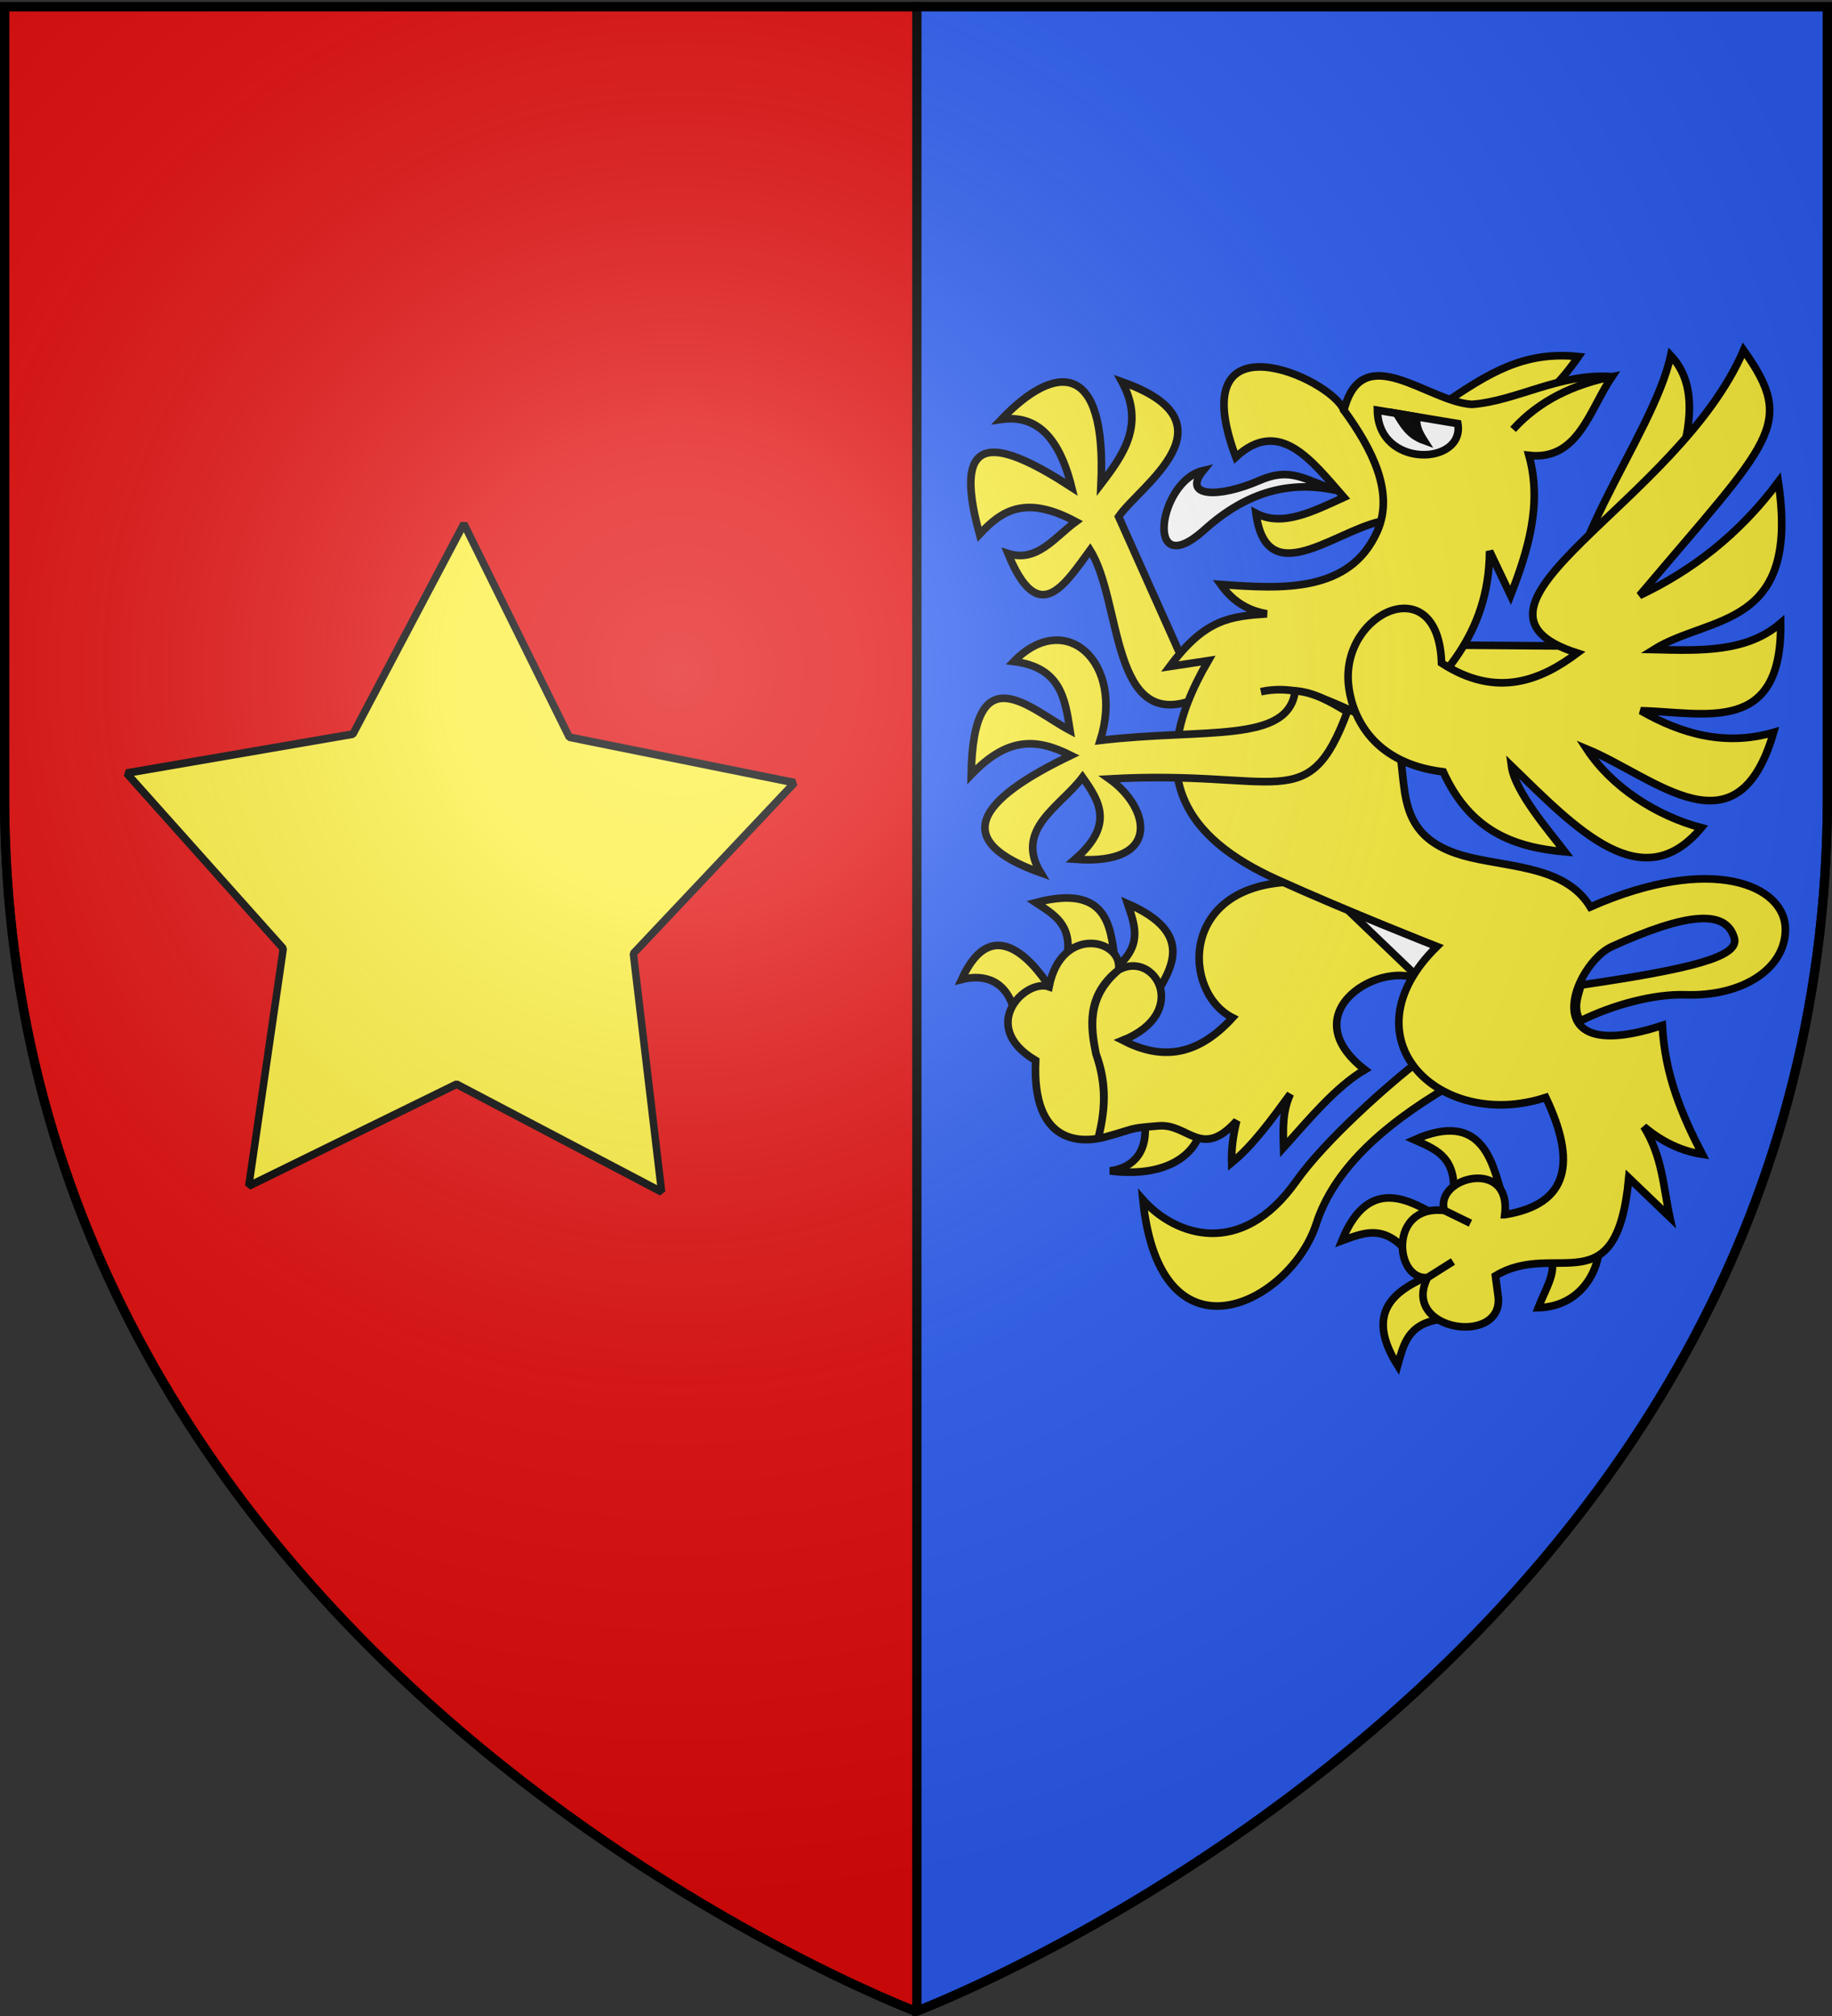
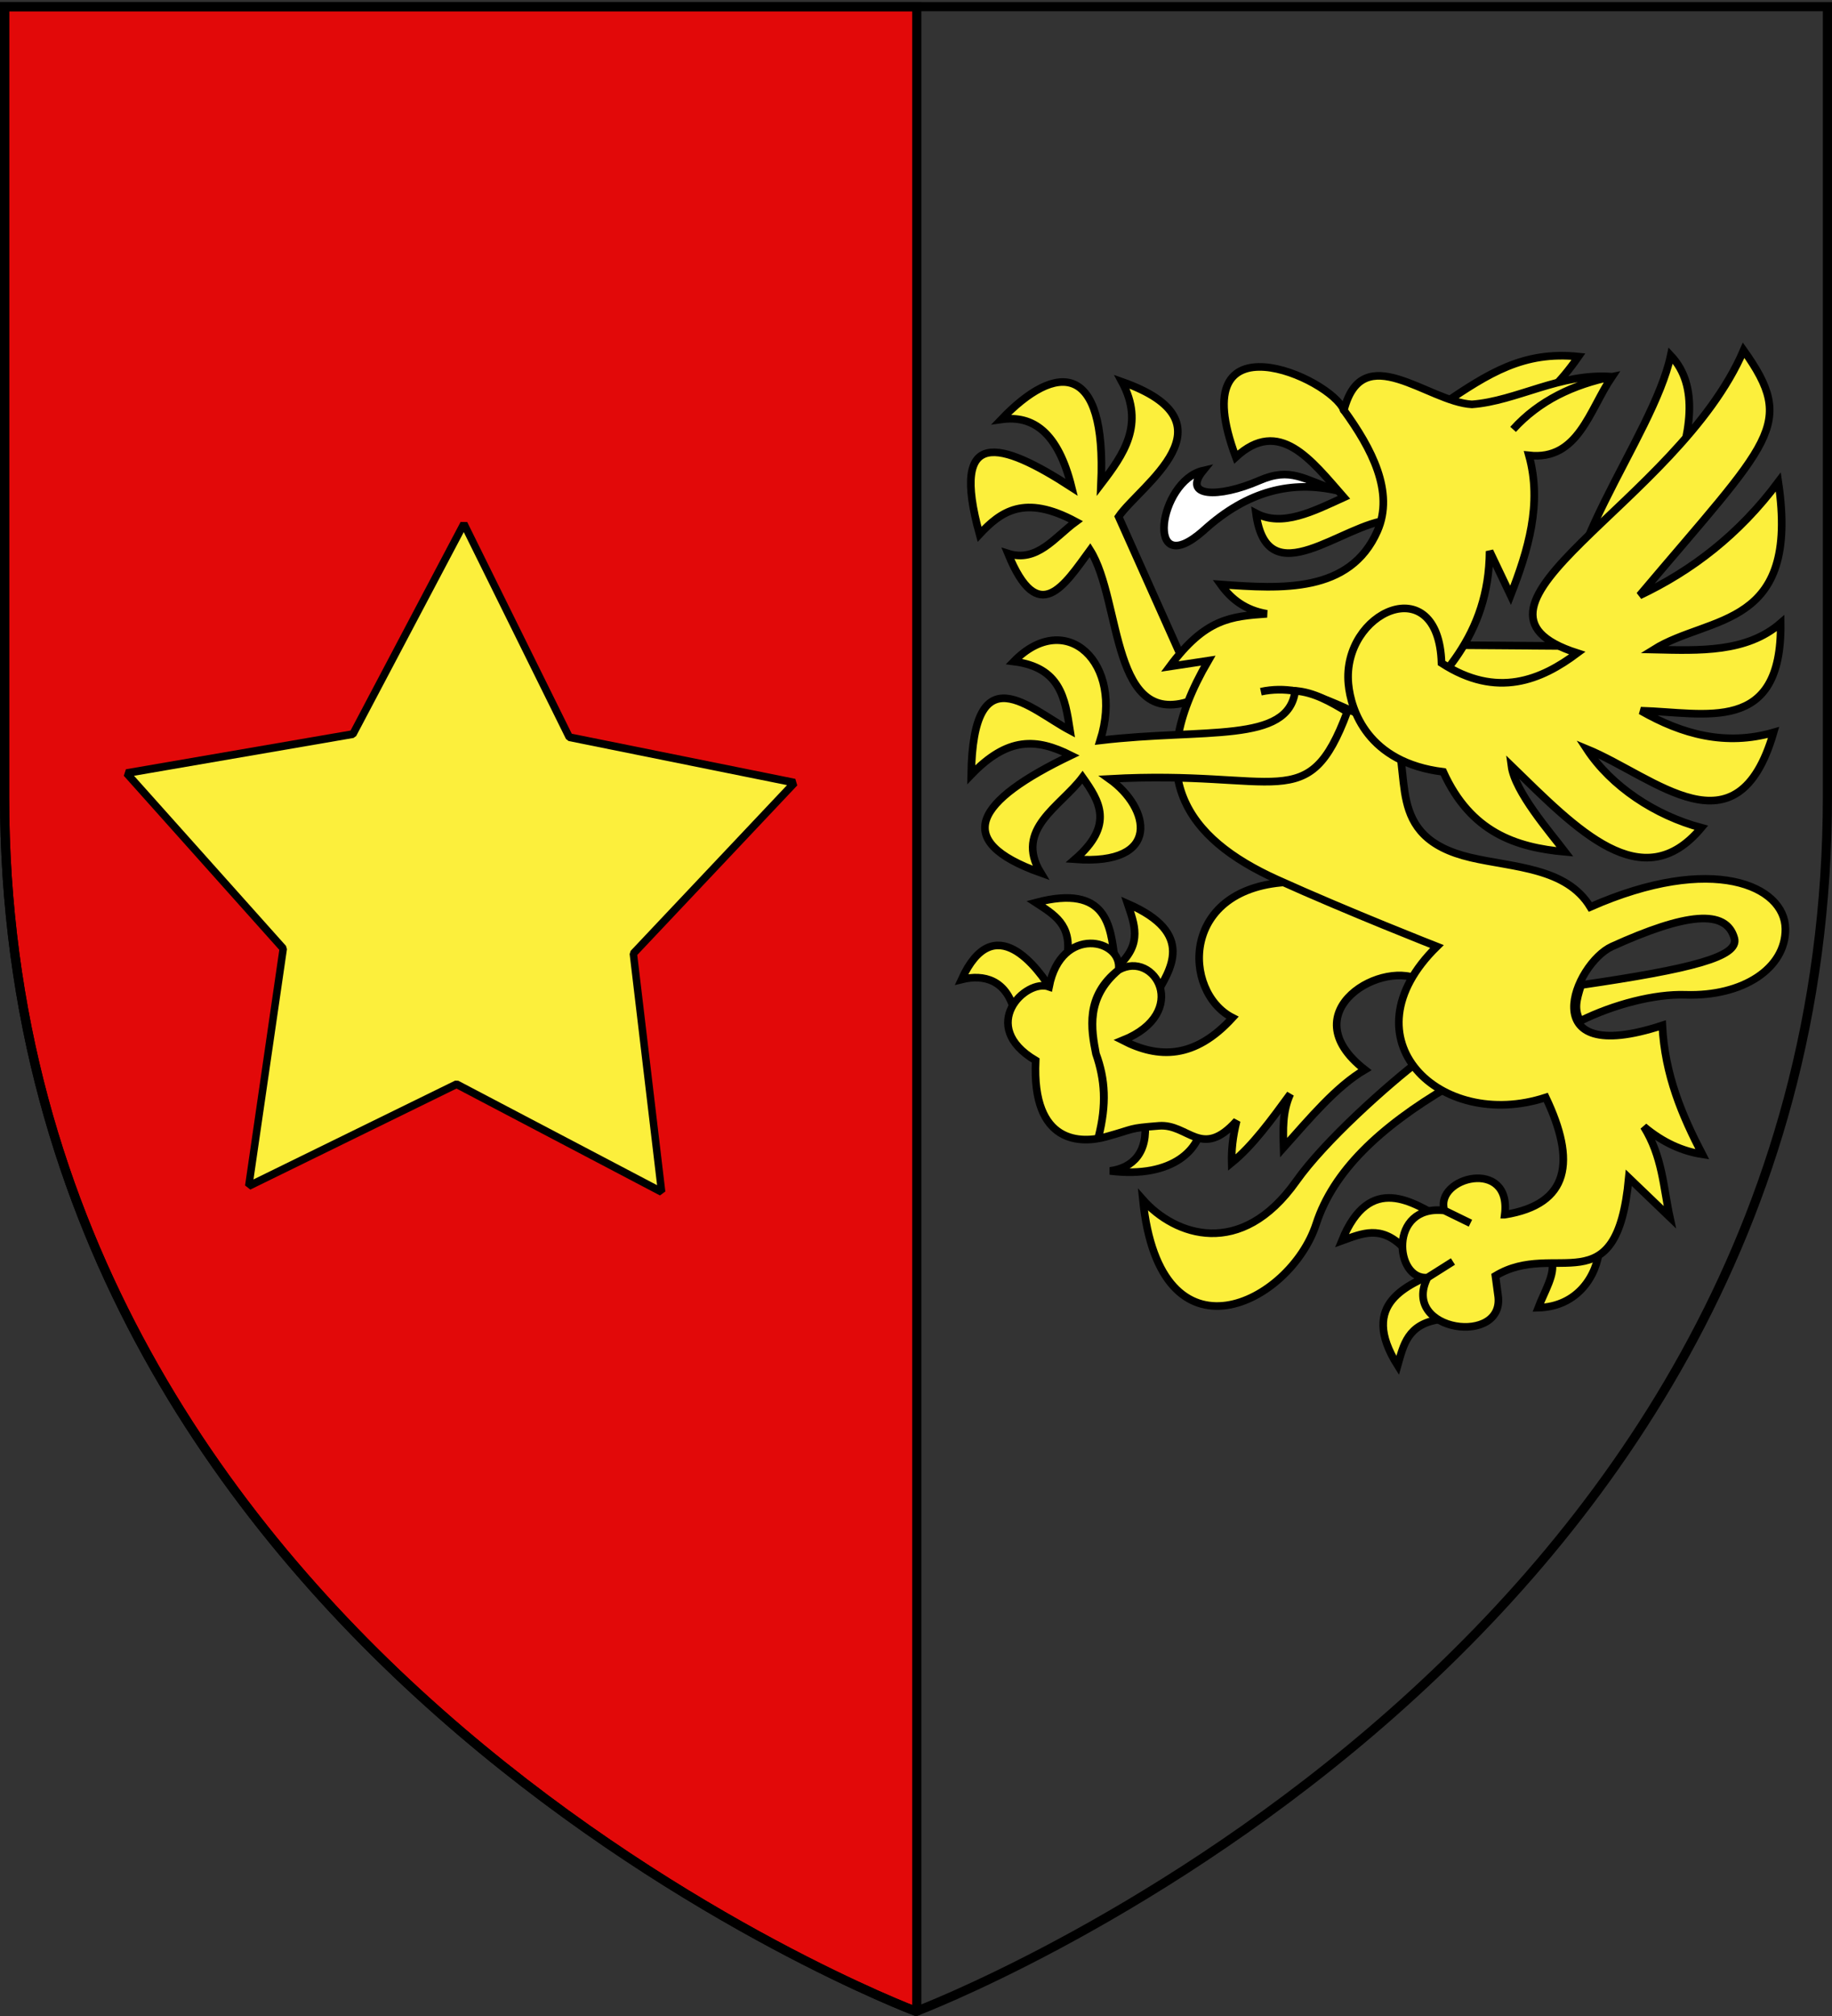
<svg xmlns="http://www.w3.org/2000/svg" xmlns:xlink="http://www.w3.org/1999/xlink" width="600" height="660" version="1.0">
  <rect width="100%" height="100%" fill="#333333" stroke="none" />
  <desc>Flag of Canton of Valais (Wallis)</desc>
  <defs>
    <radialGradient xlink:href="#b" id="c" cx="221.445" cy="226.331" r="300" fx="221.445" fy="226.331" gradientTransform="matrix(1.353 0 0 1.349 -77.63 -85.747)" gradientUnits="userSpaceOnUse" />
    <linearGradient id="b">
      <stop offset="0" style="stop-color:white;stop-opacity:.314" />
      <stop offset=".19" style="stop-color:white;stop-opacity:.251" />
      <stop offset=".6" style="stop-color:#6b6b6b;stop-opacity:.125" />
      <stop offset="1" style="stop-color:black;stop-opacity:.125" />
    </linearGradient>
  </defs>
  <g style="display:inline">
-     <path d="M300.25 2.188v656.218C302.988 657.37 598.5 544.85 598.5 260.72V2.188z" style="fill:#2b5df2;fill-opacity:1;fill-rule:evenodd;stroke:#000;stroke-width:3;stroke-linecap:butt;stroke-linejoin:miter;stroke-miterlimit:4;stroke-dasharray:none;stroke-opacity:1" />
    <path d="M1.5 2.188v258.53C1.5 546.17 300 658.5 300 658.5l.25-.094V2.188Z" style="fill:#e20909;fill-opacity:1;fill-rule:evenodd;stroke:#000;stroke-width:3;stroke-linecap:butt;stroke-linejoin:miter;stroke-opacity:1" />
    <g style="display:inline;stroke-width:5.329;stroke-miterlimit:4;stroke-dasharray:none">
-       <path d="M348.386 64.733c32.33-21.866 56.383-37.235 94.753-33.31-25.035 35.973-52.827 53.761-94.753 33.31ZM179.67 567.8c-.54 15.359-18.414 37.694-63.656 32.072 16.03-2.09 26.818-13.029 24.236-34.872zM147.602 477.651c10.618-18.309 28.551-43.502-19.305-64.33 4.767 14.323 10.31 27.554-5.705 42.63zM119.26 451.064c-3.028-20.948-4.587-51.832-55.045-38.488 12.624 8.279 25.178 15.22 21.967 36.979zM76.43 475.507c-11.009-18.076-41.426-59.025-64.09-9.261 15.683-3.921 31.187.41 36.777 21.684zM344.555 670.206c-19.08 9.16-55.506 21.307-27.666 65.454 4.12-14.524 6.982-28.58 28.705-32.032zM333.71 521.553c-24.18 18.503-67.875 57.502-87.636 85.45-38.639 54.644-84.88 38.03-107.104 12.932 12.026 118.726 102.964 72.438 121.058 16.862 11.85-36.4 43.762-67.183 92.567-95.917zM326.15 232.642l112.504.822c-18.735-56.036 56.511-145.162 68.921-202.804 40.506 43.037-24.97 133.584-41.039 201.982-83.422 62.433-123.376 13.846-140.385 0zM347.209 632.825c-18.581-10.134-49.72-32.603-69.286 15.783 14.194-5.141 27.275-11.03 42.767 4.585zM389.324 614.996c-6.301-20.205-13.045-58.007-60.758-36.852 13.774 6.179 27.268 11.047 27.538 33.04zM424.42 663.157c2.807 8.364-5.09 21.01-9.358 32.203 27.712-.8 41.126-22.51 42.753-41.562-14.039 6.94-19.356 10.172-33.394 9.36zM175.216 270.66c-59.077 23.428-50.609-68.47-73.1-104.14-18.175 24.764-36.163 54.305-57.345 2.381 20.42 6.473 32.692-11.5 47.376-22.235-36.018-19.42-52.566-6.856-67.23 8.806C4.066 80.184 39.355 90.329 89.24 122.687 79.667 83.965 62.1 72.224 40.147 75.283c38.206-39.948 73.483-40.694 69.611 45.079 15.782-20.666 30.676-41.586 14.592-71.356 81.336 28.686 12.743 72.203-2.325 94.172l44.469 99.376c35.422-7.183 26.781 9.312 8.722 28.105zM279.356 68.859c-9.07-22.622-113.402-68.555-75.482 32.757 30.348-27.99 52.644 1.99 75.482 28.077-21.404 9.767-43.017 20.896-61.415 11.13 7.853 58.617 60.964 6.607 93.562 4.736 2.13-28.27-4.914-54.61-32.147-76.7z" style="fill:#fcef3c;fill-opacity:1;fill-rule:evenodd;stroke:#000;stroke-width:5.329;stroke-linecap:butt;stroke-linejoin:miter;stroke-miterlimit:4;stroke-dasharray:none;stroke-opacity:1" transform="matrix(.469 0 0 .469 309.127 102)" />
+       <path d="M348.386 64.733c32.33-21.866 56.383-37.235 94.753-33.31-25.035 35.973-52.827 53.761-94.753 33.31ZM179.67 567.8c-.54 15.359-18.414 37.694-63.656 32.072 16.03-2.09 26.818-13.029 24.236-34.872zM147.602 477.651c10.618-18.309 28.551-43.502-19.305-64.33 4.767 14.323 10.31 27.554-5.705 42.63zM119.26 451.064c-3.028-20.948-4.587-51.832-55.045-38.488 12.624 8.279 25.178 15.22 21.967 36.979zM76.43 475.507c-11.009-18.076-41.426-59.025-64.09-9.261 15.683-3.921 31.187.41 36.777 21.684zM344.555 670.206c-19.08 9.16-55.506 21.307-27.666 65.454 4.12-14.524 6.982-28.58 28.705-32.032zM333.71 521.553c-24.18 18.503-67.875 57.502-87.636 85.45-38.639 54.644-84.88 38.03-107.104 12.932 12.026 118.726 102.964 72.438 121.058 16.862 11.85-36.4 43.762-67.183 92.567-95.917zM326.15 232.642l112.504.822c-18.735-56.036 56.511-145.162 68.921-202.804 40.506 43.037-24.97 133.584-41.039 201.982-83.422 62.433-123.376 13.846-140.385 0zM347.209 632.825c-18.581-10.134-49.72-32.603-69.286 15.783 14.194-5.141 27.275-11.03 42.767 4.585zM389.324 614.996zM424.42 663.157c2.807 8.364-5.09 21.01-9.358 32.203 27.712-.8 41.126-22.51 42.753-41.562-14.039 6.94-19.356 10.172-33.394 9.36zM175.216 270.66c-59.077 23.428-50.609-68.47-73.1-104.14-18.175 24.764-36.163 54.305-57.345 2.381 20.42 6.473 32.692-11.5 47.376-22.235-36.018-19.42-52.566-6.856-67.23 8.806C4.066 80.184 39.355 90.329 89.24 122.687 79.667 83.965 62.1 72.224 40.147 75.283c38.206-39.948 73.483-40.694 69.611 45.079 15.782-20.666 30.676-41.586 14.592-71.356 81.336 28.686 12.743 72.203-2.325 94.172l44.469 99.376c35.422-7.183 26.781 9.312 8.722 28.105zM279.356 68.859c-9.07-22.622-113.402-68.555-75.482 32.757 30.348-27.99 52.644 1.99 75.482 28.077-21.404 9.767-43.017 20.896-61.415 11.13 7.853 58.617 60.964 6.607 93.562 4.736 2.13-28.27-4.914-54.61-32.147-76.7z" style="fill:#fcef3c;fill-opacity:1;fill-rule:evenodd;stroke:#000;stroke-width:5.329;stroke-linecap:butt;stroke-linejoin:miter;stroke-miterlimit:4;stroke-dasharray:none;stroke-opacity:1" transform="matrix(.469 0 0 .469 309.127 102)" />
      <path d="M242.473 398.197c-78.046 2.51-76.091 76.826-40.897 94.725-26.424 28.927-51.764 28.589-76.644 15.811 47.812-19.245 22.475-63.376-2.907-49.177-23.408 18.25-19.307 41.42-15.811 58.536 6.708 18.036 7.49 35.241 1.8 57.927 5.71-22.247 4.391-39.91-1.8-57.927-3.085-16.604-7.295-39.024 15.81-58.536 3.218-21.543-40.1-31.666-48.567 11.741-16.468-5.872-50.093 27.436-9.359 51.475-2.75 59.307 32.33 57.875 49.149 53.247 21.197-5.833 14.816-5.853 36.883-7.615 20.691-1.652 29.76 23.905 54.354-3.517-2.875 11.468-3.708 20.894-3.49 29.268 14.657-11.938 27.781-30.002 40.926-47.986-5.643 12.48-5.072 24.958-4.68 37.436 18.49-20.662 36.758-42.651 56.736-54.381-52.635-40.954 14.134-78.818 40.287-61.471 51.742-38.483-56.105-53.735-91.79-69.556z" style="fill:#fcef3c;fill-opacity:1;fill-rule:evenodd;stroke:#000;stroke-width:5.329;stroke-linecap:butt;stroke-linejoin:miter;stroke-miterlimit:4;stroke-dasharray:none;stroke-opacity:1" transform="matrix(.469 0 0 .469 309.127 102)" />
-       <path d="m334.263 467.753-82.405-78.962 162.087 44.495Z" style="display:inline;fill:#fff;fill-rule:evenodd;stroke:#000;stroke-width:5.329;stroke-linecap:butt;stroke-linejoin:miter;stroke-miterlimit:4;stroke-dasharray:none;stroke-opacity:1" transform="matrix(.469 0 0 .469 309.127 102)" />
      <path d="M391.692 630.4c5.026-40.13-49.371-26.138-42.143-2.907l18.164 8.862-18.164-8.862c-39.43-4.48-34.68 49.178-11.77 46.796l17.724-11.188-17.723 11.188c-19.314 38.068 55.25 48.284 49.12 11.768l-1.744-12.931c41.987-25.474 84.699 22.165 93.149-68.449l28.63 27.468c-4.56-21.072-5.068-42.144-18.164-63.215 13.614 11.404 27.227 17.217 40.841 19.327-14.04-27.027-26.135-55.269-27.91-89.962-91.438 29.955-61.271-43.223-35.166-55.075 51.65-23.448 79.797-26.337 85.463-5.761 3.564 12.94-30.285 21.447-106.976 32.647-3.63 11.403-4.835 16.836-.721 25.142 23.535-11.689 52.209-19.013 73.526-18.32 40.339 1.312 70.049-18.556 69.83-45.956-.24-30.232-50.918-52.921-136.24-15.36-16.708-27.504-53.564-27.494-83.403-34.444-62.375-14.529-39.037-59.84-55.237-91.125-29.668-8.9-58.102-32.009-91.405-24.7 33.036-7.173 61.118 15.38 91.405 24.7 33.634-32.045 67.905-63.568 68.308-122.802l14.676 30.816c12.187-31.252 22.208-63.863 12.792-97.66 34.455 3.798 42.109-31.576 57.982-54.936-26.568 5.14-50.785 16.728-69.03 36.771 18.01-20.115 42.507-31.364 69.03-36.77-36.112-2.791-66.591 17.06-97.8 19.327-30.835-1.687-76.415-46.476-89.38 4.07 19.36 26.65 35.348 57.066 23.397 84.287-19.116 43.542-67.05 40.462-109.429 37.352 7.344 10.24 17.186 17.98 32.26 20.49-24.949 1.799-42.92 3.078-67.868 36.772l26.887-4.07c-46.877 80.19-15.214 124.159 47.958 152.735 49.973 22.605 111.754 46.795 111.754 46.795-65.766 64.475 2.19 129.508 76.008 105.359 21.21 44.44 16.75 74.55-28.63 81.822z" style="fill:#fcef3c;fill-opacity:1;fill-rule:evenodd;stroke:#000;stroke-width:5.329;stroke-linecap:butt;stroke-linejoin:miter;stroke-miterlimit:4;stroke-dasharray:none;stroke-opacity:1" transform="matrix(.469 0 0 .469 309.127 102)" />
      <path d="M442.317 238.398c-100.36-32.17 70.293-104.369 116.165-211.4 37.232 52.43 19.306 62.206-72.66 171.183 36.367-17.248 69.276-42.275 96.88-79.238 15.461 103.224-47.916 92.57-87.012 116.988 32.314.75 64.878 2.126 88.656-18.464 1.047 78.443-52.658 62.315-97.701 61.148 28.998 16.606 59.397 24.803 92.768 15.174-25.427 87.658-82.839 31.135-130.518 11.512 17.203 26.243 48.004 46.499 80.06 55.019-41.3 49.49-87.05 1.13-132.611-43.133 2.418 18.163 27.05 46.338 37.376 59.952-34.36-3.109-65.841-13.625-84.994-55.84-52.846-6.462-64.52-43.23-66.221-61.32-4.743-50.454 62.959-81.168 65.025-14.63 38.836 25.196 69.901 11.654 94.787-6.951zM245.352 264.761c-4.879 37.11-62.937 25.941-136.175 34.585 17.134-54.106-24.012-92.412-60.308-55.075 32.482 4.127 35.704 25.424 39.236 48.098-27.79-14.71-67.642-55.172-69.03 30.956 25.616-26.616 45.542-25.554 69.612-13.513-66.006 31.649-84.044 59.49-21.072 81.961-18.573-30.492 13.74-46.141 29.212-66.704 11.702 16.501 22.499 33.177-5.233 57.262 61.088 4.556 52.283-36.017 23.979-56.099 118.859-6.667 138.694 26.654 166.109-46.795-11.582-7.002-23.228-13.75-36.33-14.676z" style="fill:#fcef3c;fill-opacity:1;fill-rule:evenodd;stroke:#000;stroke-width:5.329;stroke-linecap:butt;stroke-linejoin:miter;stroke-miterlimit:4;stroke-dasharray:none;stroke-opacity:1" transform="matrix(.469 0 0 .469 309.127 102)" />
      <path d="M274.676 125.013c-23.485-7.85-32.36-16.646-54.428-7.052-28.938 12.58-54.076 11.316-39.162-6.986-31.28 7.192-41.323 78.422 0 42.115 31.197-28.535 62.394-35.16 93.59-28.077z" style="fill:#fff;fill-opacity:1;fill-rule:evenodd;stroke:#000;stroke-width:5.329;stroke-linecap:butt;stroke-linejoin:miter;stroke-miterlimit:4;stroke-dasharray:none;stroke-opacity:1" transform="matrix(.469 0 0 .469 309.127 102)" />
-       <path d="M302.753 68.859c.448 40.9 61.16 38.727 56.155 9.359z" style="fill:#fff;fill-rule:evenodd;stroke:#000;stroke-width:5.329;stroke-linecap:butt;stroke-linejoin:miter;stroke-miterlimit:4;stroke-dasharray:none;stroke-opacity:1" transform="matrix(.469 0 0 .469 309.127 102)" />
-       <path d="M316.018 71.072c5.021 8.116 8.824 15.164 19.286 18.923-3.445-5.417-5.783-10.217-5.139-16.457z" style="fill:#000;fill-rule:evenodd;stroke:#000;stroke-width:5.329;stroke-linecap:butt;stroke-linejoin:miter;stroke-miterlimit:4;stroke-dasharray:none;stroke-opacity:1" transform="matrix(.469 0 0 .469 309.127 102)" />
    </g>
    <path d="m-319.048 147.302-57.852-29.035-58.623 27.444 9.737-63.993-44.217-47.273 63.87-10.515 31.296-56.66 29.737 57.493 63.558 12.256-45.49 46.048z" style="display:inline;opacity:1;fill:#fcef3c;fill-opacity:1;fill-rule:nonzero;stroke:#000;stroke-width:2.105;stroke-linecap:round;stroke-linejoin:bevel;stroke-miterlimit:4;stroke-dasharray:none;stroke-dashoffset:0;stroke-opacity:1" transform="matrix(1.161 0 0 1.215 587.11 211.254)" />
  </g>
  <g style="display:inline">
-     <path d="M300 658.5s298.5-112.32 298.5-397.772V2.176H1.5v258.552C1.5 546.18 300 658.5 300 658.5" style="opacity:1;fill:url(#c);fill-opacity:1;fill-rule:evenodd;stroke:none;stroke-width:1px;stroke-linecap:butt;stroke-linejoin:miter;stroke-opacity:1" />
-   </g>
+     </g>
  <g style="display:inline">
    <path d="M300 658.5S1.5 546.18 1.5 260.728V2.176h597v258.552C598.5 546.18 300 658.5 300 658.5z" style="opacity:1;fill:none;fill-opacity:1;fill-rule:evenodd;stroke:#000;stroke-width:3;stroke-linecap:butt;stroke-linejoin:miter;stroke-miterlimit:4;stroke-dasharray:none;stroke-opacity:1" />
  </g>
</svg>